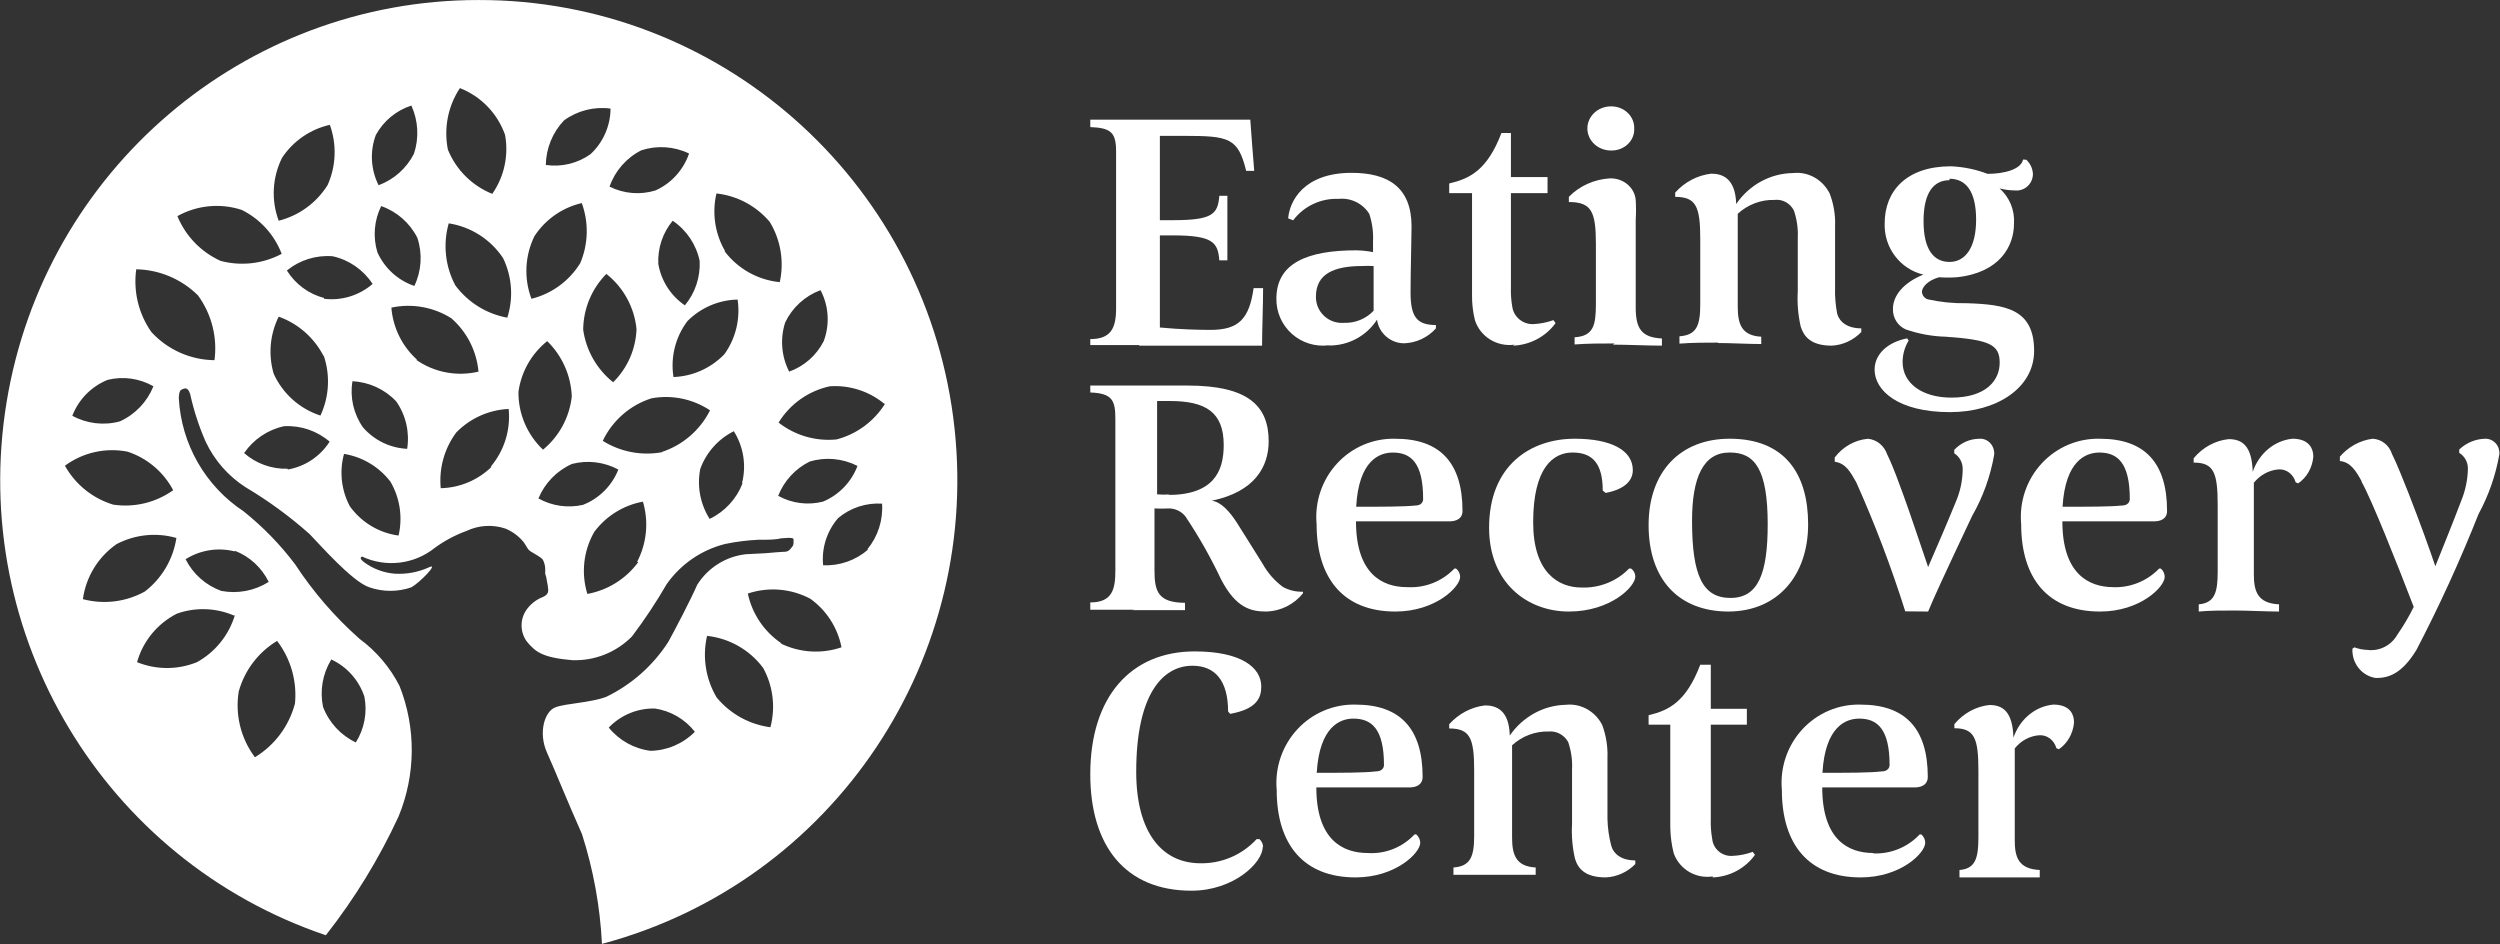
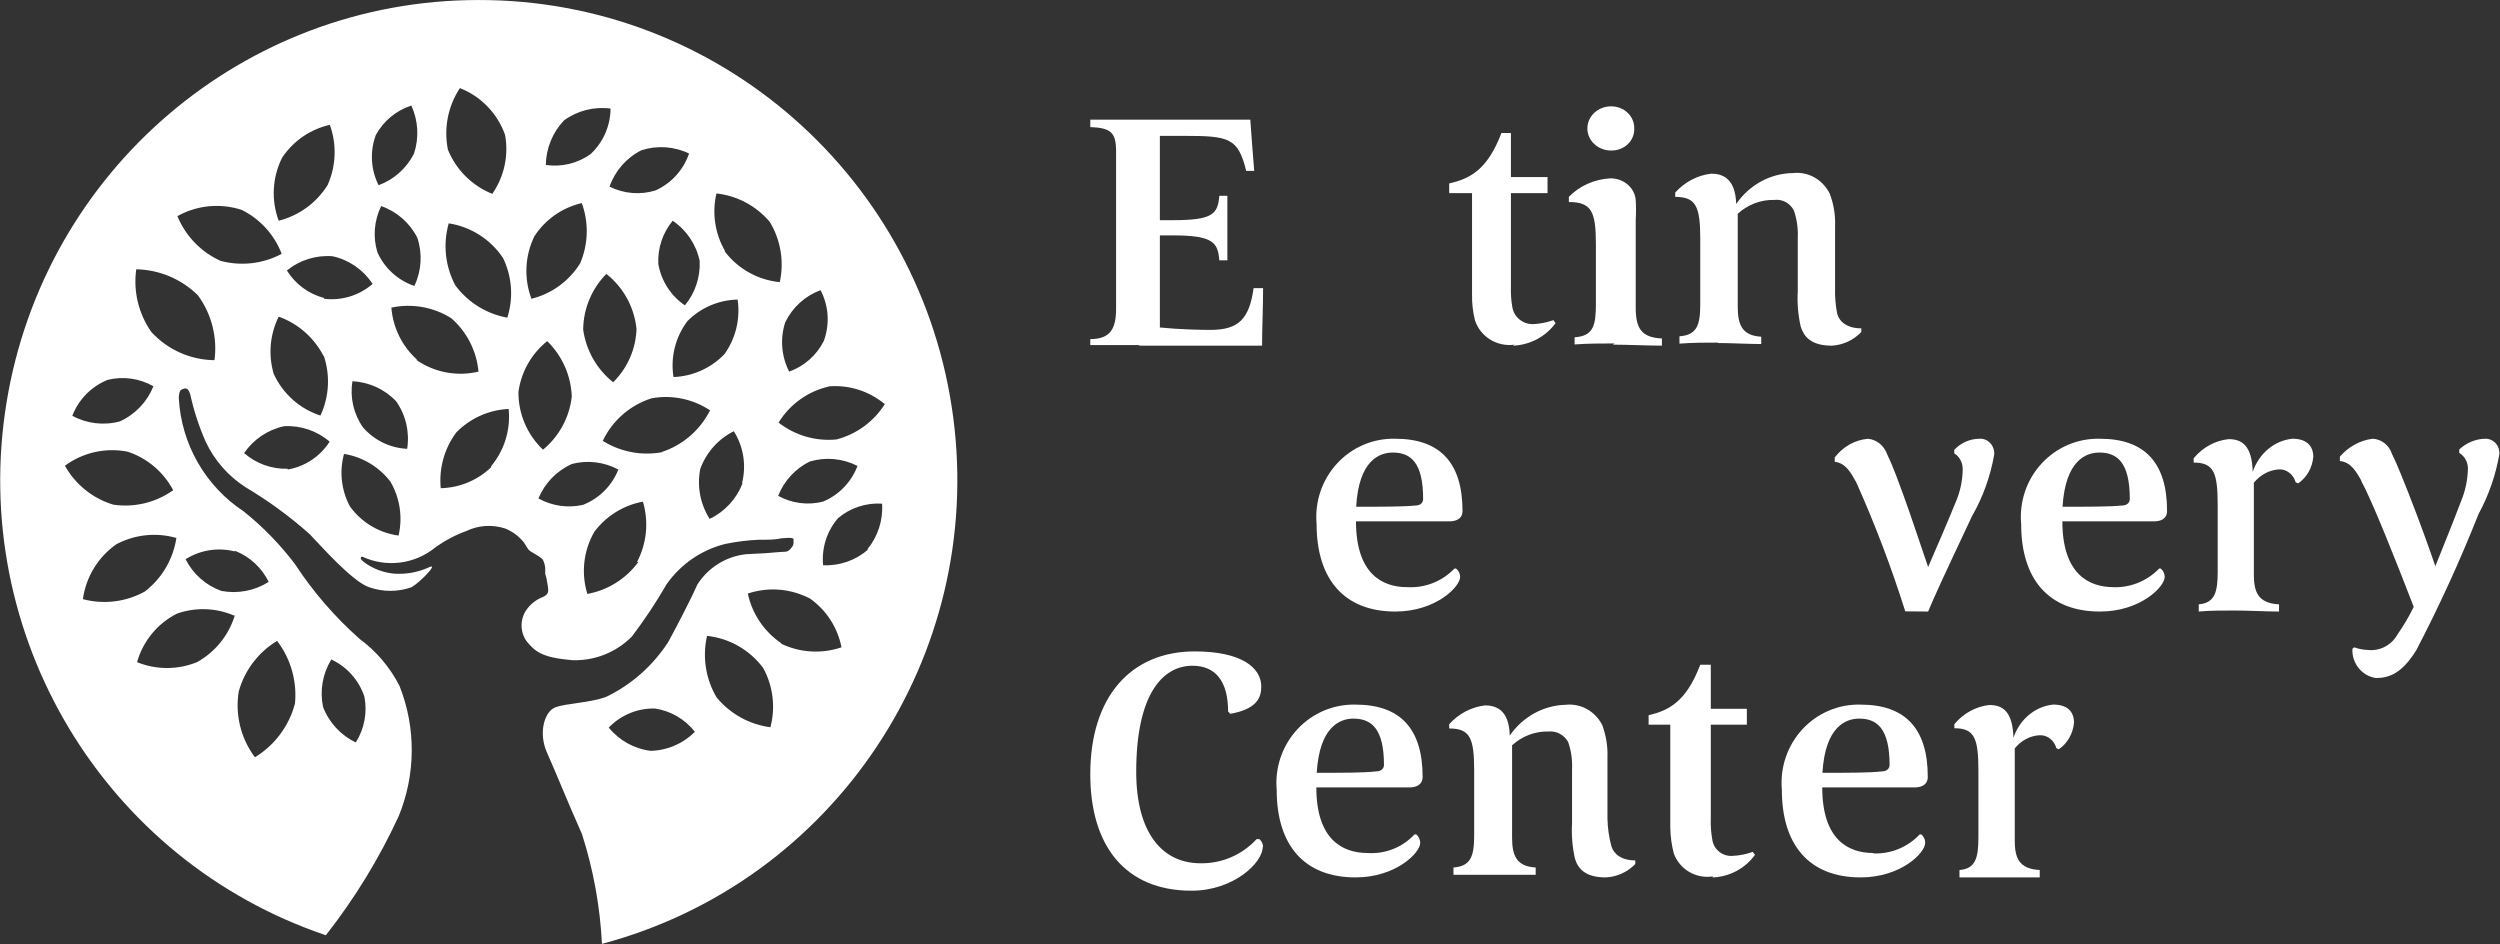
<svg xmlns="http://www.w3.org/2000/svg" width="2179" height="823" viewBox="0 0 2179 823" fill="none">
  <rect x="0" y="0" width="2179" height="823" fill="#333333" stroke="none" />
  <path d="M417.049 0.019C212.873 -0.04 38.725 148.476 5.698 350.825C-27.328 553.174 90.496 749.753 284.006 815.158C309.07 783.239 330.343 748.494 347.393 711.626C362.406 675.293 362.719 634.512 348.264 597.951C340.007 581.71 328.08 567.635 313.436 556.853C291.881 537.784 272.964 515.904 257.189 491.796C244.194 474.58 229.1 459.069 212.261 445.626C178.916 423.619 157.972 387.006 155.839 346.991C155.839 346.991 155.839 340.521 158.103 339.646C160.367 338.772 163.502 336.323 165.765 343.494C168.855 357.666 173.347 371.492 179.174 384.767C186.793 401.099 198.87 414.926 214.002 424.64C233.821 436.418 252.48 450.062 269.727 465.388C277.389 473.083 306.819 507.011 321.969 511.908C333.816 516.012 346.691 516.012 358.538 511.908C365.852 507.885 382.918 490.222 374.036 494.419C364.548 498.759 354.141 500.681 343.736 500.016C334.306 499.188 325.278 495.803 317.615 490.222C311.694 485.85 315.7 485.15 315.7 485.15C336.649 494.903 361.297 491.851 379.261 477.281C387.663 471.197 396.864 466.312 406.601 462.765C417.177 457.741 429.271 456.99 440.384 460.667C446.722 463.229 452.299 467.384 456.579 472.734C459.017 476.056 459.539 478.68 462.499 480.603C465.46 482.527 472.425 486.025 473.296 488.123C474.388 490.368 475.038 492.802 475.212 495.294C475.212 497.043 475.212 498.791 475.212 500.19C475.923 502.045 476.392 503.985 476.605 505.962C477.181 508.497 477.588 511.067 477.824 513.657C477.824 515.93 477.824 518.204 473.296 520.302C468.115 522.277 463.549 525.596 460.061 529.921C453.186 538.235 452.756 550.16 459.017 558.952C466.679 568.221 472.6 573.117 498.546 575.391C518.072 576.176 537.027 568.688 550.788 554.755C561.817 540.183 571.937 524.938 581.089 509.11C593.337 491.729 611.374 479.322 631.937 474.133C641.463 472.156 651.128 470.928 660.845 470.46C669.726 470.46 675.995 470.46 680.522 469.236C690.971 468.187 691.667 469.236 691.667 470.285C691.667 475.532 691.667 475.182 688.881 478.505C686.095 481.828 684.005 480.603 677.562 481.303C671.119 482.002 665.546 482.352 650.222 483.052C632.766 484.951 617.125 494.737 607.732 509.634C602.159 522.401 588.751 548.109 582.482 559.476C569.164 580.15 550.424 596.731 528.324 607.395C514.045 612.641 493.496 612.991 484.093 616.489C474.689 619.987 468.943 638.524 476.779 656.013C484.615 673.501 494.193 697.635 507.253 727.016C517.184 758.005 523.038 790.165 524.667 822.678C727.044 768.753 858.111 572.337 830.838 363.853C803.564 155.37 626.428 -0.381 417.049 0.019ZM567.157 654.439C552.815 652.677 539.709 645.407 530.588 634.152C541.096 623.212 555.683 617.188 570.814 617.538C584.582 619.572 597.048 626.833 605.642 637.825C595.261 648.315 581.187 654.283 566.461 654.439H567.157ZM771.423 351.888C761.788 367.305 746.65 378.442 729.107 383.018C711.021 384.804 692.942 379.545 678.607 368.327C688.598 352.085 704.767 340.649 723.361 336.673C740.499 335.531 757.43 340.969 770.727 351.888H771.423ZM684.353 281.06C690.601 268.014 701.653 257.917 715.176 252.903C722.393 266.627 723.408 282.799 717.962 297.324C711.677 309.73 700.895 319.244 687.836 323.907C681.06 310.654 679.807 295.24 684.353 281.06ZM597.284 266.37C584.795 258.012 576.29 244.852 573.775 229.994C573.128 216.327 577.601 202.913 586.313 192.393C598.38 200.538 606.813 213.085 609.822 227.37C610.54 241.562 605.872 255.498 596.761 266.37H597.284ZM642.908 261.123C645.389 277.877 641.266 294.943 631.415 308.692C619.732 320.847 603.819 327.992 587.009 328.629C584.272 311.375 588.675 293.748 599.199 279.836C610.682 268.282 626.137 261.585 642.386 261.123H642.908ZM558.973 131.009C572.688 126.532 587.594 127.534 600.592 133.807C595.695 148.137 585.103 159.788 571.337 165.986C558.056 170.078 543.717 168.888 531.285 162.663C536.072 148.902 546.001 137.55 558.973 131.009ZM554.793 286.831C554.161 304.329 546.868 320.917 534.419 333.176C520.185 321.83 510.834 305.427 508.298 287.356C508.466 269.125 515.714 251.681 528.498 238.738C543.419 250.504 552.915 267.873 554.793 286.831ZM491.581 104.951C503.288 96.414 517.813 92.721 532.155 94.633C532.042 109.709 525.742 124.072 514.741 134.332C503.438 142.412 489.463 145.796 475.734 143.775C475.962 129.292 481.621 115.428 491.581 104.951ZM465.808 205.859C475.343 191.253 490.13 180.914 507.079 177.003C513.304 194.029 512.806 212.801 505.686 229.469C496.084 244.957 480.837 256.065 463.196 260.423C456.523 242.654 457.468 222.904 465.808 205.859ZM400.854 76.794C419.245 83.989 433.61 98.862 440.21 117.543C443.492 135.489 439.478 154.007 429.065 168.959C411.516 161.93 397.563 148.044 390.406 130.484C386.647 111.904 390.407 92.586 400.854 76.794ZM327.541 117.718C334.221 105.483 345.313 96.284 358.538 92.01C364.571 105.204 365.38 120.21 360.802 133.982C354.341 146.709 343.332 156.516 329.979 161.439C323.145 147.84 322.261 131.997 327.541 117.718ZM361.15 249.231C346.805 244.373 335.128 233.724 328.934 219.85C324.895 206.509 326.079 192.122 332.243 179.627C345.915 184.392 357.214 194.298 363.762 207.259C368.358 221.058 367.421 236.113 361.15 249.231ZM245.87 137.48C255.559 122.904 270.462 112.634 287.489 108.798C293.657 125.873 292.97 144.688 285.573 161.264C275.882 176.778 260.596 187.931 242.909 192.393C236.243 174.473 237.316 154.573 245.87 137.48ZM93.846 331.077C107.362 327.762 121.629 329.765 133.724 336.673C128.271 350.285 117.788 361.251 104.468 367.278C90.54 371.062 75.696 369.308 63.023 362.381C68.537 348.11 79.698 336.774 93.846 331.077ZM56.58 405.928C72.297 394.341 92.13 389.901 111.26 393.686C128.308 399.323 142.531 411.352 150.963 427.264C135.815 438.064 117.101 442.575 98.722 439.855C80.827 434.457 65.719 422.294 56.58 405.928ZM72.252 522.226C74.904 502.848 85.514 485.47 101.508 474.308C117.583 465.831 136.289 463.89 153.75 468.886C150.934 487.438 141.073 504.173 126.236 515.58C109.761 524.682 90.428 527.062 72.252 522.226ZM288.534 574.691C302.305 581.008 312.84 592.792 317.615 607.22C320.28 620.984 317.601 635.25 310.127 647.094C296.983 640.868 286.749 629.775 281.568 616.139C278.634 602.105 281.124 587.475 288.534 575.216V574.691ZM257.015 613.516C251.817 632.954 239.338 649.622 222.187 660.035C209.889 643.648 204.793 622.926 208.081 602.673C213.203 584.228 225.168 568.457 241.516 558.602C253.599 574.387 259.151 594.246 257.015 614.04V613.516ZM204.773 480.079C217.625 485.08 228.132 494.758 234.202 507.186C221.921 514.93 207.184 517.74 192.931 515.056C179.399 510.197 168.241 500.306 161.76 487.424C174.515 479.376 189.991 476.912 204.599 480.603L204.773 480.079ZM204.773 536.042C199.519 553.559 187.642 568.312 171.686 577.14C154.932 583.946 136.199 583.946 119.444 577.14C124.637 558.755 137.272 543.402 154.272 534.818C170.502 529.094 188.284 529.718 204.076 536.566L204.773 536.042ZM187.359 313.938C166.319 313.835 146.266 304.969 131.982 289.454C120.792 273.566 116.058 253.988 118.748 234.715C138.923 235.087 158.185 243.225 172.557 257.45C184.611 273.956 189.738 294.552 186.836 314.813L187.359 313.938ZM192.235 227.37C175.197 219.672 161.739 205.718 154.62 188.371C171.75 178.82 192.064 176.856 210.693 182.95C226.686 190.863 239.122 204.538 245.521 221.249C229.166 229.976 210.129 232.162 192.235 227.37ZM282.091 309.741C287.985 326.929 286.986 345.746 279.304 362.206C261.248 356.348 246.466 343.152 238.556 325.83C233.685 309.261 235.241 291.453 242.909 275.988C259.859 282.047 273.871 294.368 282.091 310.441V309.741ZM250.746 408.551C236.831 408.974 223.272 404.101 212.783 394.91C220.977 382.909 233.443 374.521 247.611 371.475C262.076 370.678 276.293 375.5 287.315 384.941C279.067 397.845 265.795 406.667 250.746 409.25V408.551ZM282.439 259.724C268.988 256.194 257.396 247.619 250.049 235.765C261.263 226.641 275.54 222.196 289.927 223.348C304.237 226.499 316.743 235.165 324.755 247.482C313.084 257.569 297.728 262.266 282.439 260.423V259.724ZM347.393 466.788C330.334 464.512 314.963 455.276 304.903 441.254C297.472 427.247 295.665 410.913 299.853 395.609C315.878 398.224 330.317 406.85 340.253 419.744C348.565 433.921 351.122 450.767 347.393 466.788ZM355.752 391.237C340.614 390.762 326.356 383.982 316.396 372.525C308.194 360.848 304.88 346.405 307.167 332.301C321.648 332.977 335.31 339.242 345.303 349.79C353.736 361.831 357.171 376.696 354.881 391.237H355.752ZM363.588 313.588C350.539 301.91 342.49 285.618 341.124 268.118C359.076 264.262 377.817 267.587 393.366 277.387C406.946 289.24 415.433 305.91 417.049 323.907C398.301 328.385 378.542 324.632 362.717 313.588H363.588ZM428.542 406.802C416.635 418.463 400.764 425.151 384.137 425.515C382.479 408.176 387.322 390.839 397.719 376.897C409.816 364.545 426.111 357.237 443.344 356.435C445.182 374.669 439.52 392.864 427.671 406.802H428.542ZM442.996 277.038C424.555 273.914 408.025 263.765 396.849 248.706C388.037 232.12 385.976 212.748 391.102 194.667C410.417 197.633 427.604 208.611 438.468 224.922C446.343 241.168 447.654 259.843 442.125 277.038H442.996ZM451.877 341.57C454.253 324.13 463.235 308.282 476.953 297.324C489.996 310.057 497.664 327.339 498.372 345.592C496.355 363.735 487.356 380.366 473.296 391.937C459.481 378.878 451.718 360.623 451.877 341.57ZM469.291 434.434C474.855 421.02 485.324 410.256 498.546 404.354C512.149 400.848 526.566 402.595 538.947 409.25C533.385 423.371 522.215 434.524 508.124 440.03C494.935 443.036 481.106 441.043 469.291 434.434ZM556.361 489.872C545.633 504.491 529.747 514.438 511.955 517.679C506.344 499.547 508.555 479.884 518.05 463.465C528.381 449.701 543.484 440.338 560.366 437.232C565.559 454.713 563.746 473.539 555.316 489.697L556.361 489.872ZM577.606 394.035C559.585 397.482 540.933 393.986 525.364 384.242C533.807 366.51 549.191 353.086 567.854 347.166C585.573 343.907 603.86 347.668 618.877 357.659C610.178 374.976 594.939 388.076 576.561 394.035H577.606ZM647.262 421.143C642 434.827 631.717 445.967 618.529 452.272C610.315 439.358 607.383 423.758 610.344 408.726C615.54 394.406 626.012 382.636 639.599 375.847C648.087 389.315 650.67 405.701 646.739 421.143H647.262ZM631.937 218.801C623.14 203.648 620.46 185.686 624.449 168.609C642.543 170.6 659.186 179.489 670.945 193.443C680.472 209.15 683.591 227.946 679.652 245.908C660.499 244.064 642.998 234.229 631.415 218.801H631.937ZM678.259 432.16C683.409 419.104 693.218 408.442 705.773 402.255C719.625 398.14 734.521 399.517 747.392 406.102C742.051 420.205 731.151 431.469 717.266 437.232C704.093 440.563 690.152 438.751 678.259 432.16ZM672.338 633.977C653.692 631.764 636.608 622.434 624.623 607.919C615.054 591.773 612.06 572.54 616.265 554.23C635.737 556.329 653.463 566.466 665.198 582.211C673.853 598.01 676.099 616.555 671.467 633.977H672.338ZM681.045 560.701C666.067 550.595 655.579 535.046 651.789 517.329C669.815 511.318 689.504 512.961 706.295 521.876C720.394 531.987 730.112 547.128 733.461 564.198C715.941 570.188 696.768 568.929 680.174 560.701H681.045ZM756.796 478.855C745.942 488.384 731.842 493.334 717.44 492.67C715.966 477.749 720.692 462.878 730.5 451.573C741.19 442.597 754.906 438.089 768.811 438.981C769.767 453.44 765.154 467.715 755.925 478.855H756.796Z" fill="white" />
  <path d="M992.939 300.769C981.601 300.769 964.325 300.769 950.288 300.769V295.544C968.284 295.544 972.783 285.965 972.783 268.897V132.008C972.783 115.637 968.464 111.457 950.288 110.76V104.316C964.325 104.316 997.798 104.316 1010.94 104.316C1028.93 104.316 1043.15 104.316 1089.76 104.316C1090.84 118.423 1091.92 134.969 1093.18 148.901H1086.16C1079.14 120.165 1071.22 118.423 1032.17 118.423H1010.94V191.919H1021.91C1056.65 191.919 1061.5 186.868 1062.76 170.671H1069.78C1069.78 179.728 1069.78 191.048 1069.78 200.104C1069.78 209.161 1069.78 217.52 1069.78 226.925H1062.76C1061.5 211.425 1057.55 205.155 1022.09 205.155H1010.94V285.443C1028.93 287.184 1045.67 287.533 1055.03 287.533C1079.68 287.533 1088.86 277.954 1092.64 251.133H1100.92C1100.92 267.156 1100.02 285.965 1100.02 301.291H992.939" fill="white" />
-   <path d="M1158.1 300.961C1146.44 302.417 1134.72 298.77 1125.97 290.963C1117.23 283.155 1112.31 271.956 1112.51 260.265C1112.51 229.441 1139.3 218.184 1182.11 218.184C1187.02 218.275 1191.91 218.796 1196.73 219.743C1196.73 216.453 1196.73 214.202 1196.73 210.565C1197.16 202.349 1196.04 194.125 1193.42 186.321C1187.71 177.262 1177.31 172.224 1166.62 173.333C1151.17 172.715 1136.39 179.71 1127.12 192.036L1122.77 190.304C1123.99 175.584 1136 150.647 1178.11 150.647C1209.95 150.647 1230.31 163.289 1230.31 197.404C1230.31 206.755 1229.44 236.887 1229.44 254.897C1229.44 276.024 1234.84 283.297 1251.54 283.297V286.241C1244.48 294.141 1234.49 298.833 1223.87 299.229C1211.93 299.17 1201.85 290.39 1200.21 278.621C1191.04 292.882 1175.11 301.401 1158.1 301.134M1197.08 231.865C1193.83 231.686 1190.58 231.686 1187.33 231.865C1162.79 231.865 1146.96 238.619 1146.96 258.533C1146.84 264.877 1149.42 270.974 1154.06 275.327C1158.7 279.679 1164.97 281.881 1171.32 281.392C1181.09 281.775 1190.55 277.921 1197.25 270.829C1197.25 262.343 1197.25 245.372 1197.25 232.211" fill="white" />
  <path d="M1320.14 300.41C1304.8 302.558 1290.14 293.49 1285.54 279.013C1283.75 271.78 1282.91 264.354 1283.03 256.914V168.341H1263.13V159.922C1281.06 155.713 1296.3 148.347 1308.67 115.899H1316.92V154.31H1348.83V168.341H1316.92V250.249C1316.71 256.122 1317.13 262.001 1318.17 267.788C1319.59 276.365 1327.22 282.632 1336.1 282.521C1342.23 282.256 1348.27 281.073 1354.03 279.013L1355.82 281.644C1347.19 293.508 1333.41 300.768 1318.53 301.287" fill="white" />
  <path d="M1407.31 299.353C1395.44 299.353 1384.3 299.353 1372.42 300.22V293.978C1388.75 292.938 1390.98 283.75 1390.98 265.026V212.669C1390.98 184.584 1387.27 176.089 1367.41 176.089V171.581C1376.65 162.06 1389.5 156.276 1403.23 155.458C1414.92 155.149 1424.8 163.467 1425.69 174.355C1426.04 180.129 1426.04 185.918 1425.69 191.692V268.147C1425.69 286.524 1430.89 294.152 1448.52 295.019V301.26C1436.27 301.26 1418.08 300.393 1405.83 300.393M1404.16 131.187C1392.78 131.187 1383.56 122.571 1383.56 111.943C1383.56 101.315 1392.78 92.699 1404.16 92.699C1409.64 92.648 1414.9 94.695 1418.72 98.363C1422.55 102.031 1424.59 107.001 1424.39 112.116C1424.6 117.201 1422.54 122.138 1418.7 125.752C1414.87 129.367 1409.6 131.334 1404.16 131.187Z" fill="white" />
  <path d="M1497.69 298.614C1486.85 298.614 1475.34 298.614 1463.82 299.501V293.115C1478.89 292.05 1481.94 283.535 1481.94 265.262V208.139C1481.94 179.932 1478.22 171.594 1460.1 171.594V167.868C1468.34 158.648 1479.44 152.8 1491.42 151.37C1501.24 151.37 1512.59 155.272 1513.27 177.803C1524.76 161.046 1543.19 151.031 1562.88 150.837C1575.95 149.38 1588.56 156.405 1594.71 168.578C1598.26 177.746 1599.88 187.61 1599.45 197.494V250.715C1599.22 258.394 1599.85 266.074 1601.32 273.6C1603.35 280.696 1610.29 286.196 1622.31 286.196V289.389C1615.43 296.544 1606.26 300.777 1596.58 301.275C1578.12 301.275 1572.19 293.115 1569.48 284.599C1567.19 274.497 1566.33 264.096 1566.94 253.731V207.606C1567.35 199.409 1566.2 191.208 1563.56 183.48C1560.26 177.047 1553.54 173.387 1546.62 174.255C1534.89 173.922 1523.46 178.228 1514.62 186.318V267.391C1514.62 282.471 1518.01 292.582 1535.11 293.47V299.856C1524.1 299.856 1508.02 298.969 1497.01 298.969" fill="white" />
-   <path d="M1766.1 139.244C1769.56 142.399 1771.64 146.82 1771.89 151.533C1771.92 155.654 1770.2 159.59 1767.18 162.346C1764.16 165.103 1760.13 166.419 1756.09 165.961C1751.59 165.948 1747.1 165.35 1742.75 164.179C1751.52 171.851 1756.2 183.274 1755.39 194.993C1755.39 214.586 1742.92 237.74 1705.53 241.659C1700.39 242.014 1695.22 242.014 1690.08 241.659C1680.25 244.33 1675.16 250.386 1675.16 254.305C1675.32 257.369 1677.36 260.002 1680.25 260.895C1691.37 263.369 1702.75 264.505 1714.13 264.279C1748.01 265.348 1772.94 269.266 1772.94 305.78C1772.94 338.196 1740.29 359.214 1699.56 359.214C1654.09 359.214 1633.9 340.156 1633.9 322.166C1633.9 308.273 1646.02 297.943 1662.34 294.915L1663.57 296.874C1660.14 302.492 1658.32 308.967 1658.31 315.576C1658.31 334.456 1675.86 346.568 1700.79 346.568C1730.81 346.568 1742.92 331.784 1742.92 316.11C1742.92 300.436 1734.32 296.162 1696.05 293.49C1684.09 293.176 1672.25 291.014 1660.94 287.078C1654.03 283.97 1649.66 276.931 1649.88 269.266C1649.88 258.045 1658.48 246.646 1676.39 239.343C1656.08 234.511 1641.96 215.79 1642.68 194.637C1642.68 166.317 1661.82 144.943 1700.44 144.943C1711.37 145.403 1722.15 147.627 1732.39 151.533C1746.43 151.533 1761.53 147.793 1763.29 139.065L1766.1 139.244ZM1699.21 157.055C1685.69 157.055 1676.56 167.385 1676.56 192.678C1676.56 217.97 1685.69 228.3 1699.21 228.3C1712.73 228.3 1722.38 216.189 1722.38 191.431C1722.38 166.673 1713.43 155.808 1699.21 155.808" fill="white" />
-   <path d="M988.765 531.463H950.288V525.07C969.701 525.07 972.15 513.32 972.15 497.078V365.244C972.15 349.175 969.701 342.782 950.288 342.09V336.043C960.607 336.043 974.773 336.043 985.267 336.043H1034.94C1087.41 336.043 1105.77 353.321 1105.77 384.596C1105.77 406.712 1093.7 428.656 1056.1 436.431C1064.32 437.295 1072.01 446.28 1077.96 455.437C1083.91 464.595 1092.48 478.763 1100.7 491.722C1105.05 499.488 1111.01 506.259 1118.19 511.592C1123.53 514.504 1129.57 515.936 1135.68 515.739V517.122C1127.99 526.749 1116.42 532.56 1104.02 533.018C1090.55 533.018 1077.61 530.253 1064.49 505.372C1055.45 486.204 1044.99 467.723 1033.19 450.081C1029.5 445.442 1023.76 442.865 1017.8 443.17C1013.95 443.374 1010.1 443.374 1006.25 443.17V497.078C1006.25 515.566 1009.4 525.242 1032.84 525.415V531.808H986.666M1017.8 431.42C1057.67 431.42 1066.59 411.032 1066.59 387.878C1066.59 359.196 1050.85 349.52 1019.55 349.52H1008.53V430.902C1012.37 431.216 1016.23 431.216 1020.07 430.902" fill="white" />
  <path d="M1226.84 511.754C1242.12 512.612 1257.02 506.699 1267.68 495.543H1269.06C1271.32 497.28 1272.65 499.987 1272.66 502.864C1272.66 511.405 1251.38 533.019 1216.2 533.019C1171.24 533.019 1147.55 504.433 1147.55 456.847C1145.78 437.434 1152.28 418.18 1165.4 403.952C1178.52 389.724 1197.01 381.885 1216.2 382.417C1254.64 382.417 1274.72 402.811 1274.72 445.342C1274.72 452.315 1268.89 454.406 1263.39 454.406H1181.88C1181.88 499.901 1204.53 511.754 1226.33 511.754M1233.36 440.636C1239.03 440.636 1240.4 437.324 1240.4 434.884C1240.4 403.334 1229.76 394.444 1213.97 394.444C1202.3 394.444 1184.28 401.242 1182.05 441.682C1204.02 441.682 1223.06 441.682 1233.53 440.636" fill="white" />
-   <path d="M1425.34 502.51C1425.34 511.401 1403.67 533.019 1367.44 533.019C1331.21 533.019 1297.89 508.089 1297.89 459.972C1297.89 405.404 1334.3 382.392 1372.54 382.392C1403.67 382.392 1423.16 392.155 1423.16 409.763C1423.16 417.782 1417.69 426.15 1399.49 429.637L1396.94 427.545C1396.94 404.009 1388.02 394.421 1370.72 394.421C1353.42 394.421 1336.31 408.019 1336.31 455.265C1336.31 499.024 1358.15 512.099 1378.55 512.099C1394.19 512.63 1409.29 506.578 1419.88 495.537H1421.7C1423.95 497.217 1425.29 499.779 1425.34 502.51Z" fill="white" />
-   <path d="M1506.71 533.019C1462.74 533.019 1436.92 504.602 1436.92 457.705C1436.92 410.809 1464.84 382.392 1507.58 382.392C1555.73 382.392 1575.97 413.075 1575.97 457.008C1575.97 500.941 1549.97 533.019 1506.18 533.019M1507.4 394.421C1484.9 394.421 1474.78 415.516 1474.78 453.87C1474.78 501.987 1484.2 521.164 1508.28 521.164C1532.35 521.164 1540.73 500.244 1540.73 456.834C1540.73 409.24 1529.56 394.421 1507.93 394.421" fill="white" />
  <path d="M1660.62 532.841C1648.52 494.459 1634.25 456.894 1617.9 420.352C1612.71 411.052 1608.53 403.72 1599.15 402.468V398.713C1606.32 389.297 1616.79 383.419 1628.12 382.438C1635.7 383.114 1642.23 388.412 1644.87 396.03C1650.57 407.833 1655.42 421.783 1659.11 431.797C1665.31 448.787 1672.34 470.247 1680.55 494.212C1687.75 477.58 1696.12 458.444 1704.5 437.878C1708.45 428.858 1710.56 419.043 1710.7 409.085C1710.8 403.349 1707.98 398.003 1703.33 395.136V392.096C1709.11 385.939 1716.93 382.468 1725.1 382.438C1728.59 382.12 1732.04 383.437 1734.54 386.046C1737.05 388.654 1738.37 392.298 1738.17 396.03C1734.9 415.029 1728.37 433.218 1718.9 449.681C1693.61 503.332 1685.4 521.216 1680.55 533.019L1660.62 532.841Z" fill="white" />
  <path d="M1840.87 511.754C1856.22 512.594 1871.18 506.687 1881.94 495.543H1883.31C1885.51 497.316 1886.78 500.017 1886.75 502.864C1886.75 511.405 1865.61 533.019 1830.38 533.019C1785.19 533.019 1761.65 504.433 1761.65 456.847C1759.87 437.434 1766.37 418.18 1779.51 403.952C1792.65 389.724 1811.17 381.885 1830.38 382.417C1868.88 382.417 1888.81 402.811 1888.81 445.342C1888.81 452.315 1883.14 454.406 1877.47 454.406H1797.56C1797.56 499.901 1820.24 511.754 1842.07 511.754M1849.29 440.636C1854.79 440.636 1856.33 437.324 1856.33 434.884C1856.33 403.334 1845.51 394.444 1829.87 394.444C1818.18 394.444 1800.14 401.242 1797.73 441.682C1819.9 441.682 1838.8 441.682 1849.29 440.636Z" fill="white" />
  <path d="M1947.96 532.123C1937.4 532.123 1925.68 532.123 1916.44 533.019V526.743C1930.47 525.488 1932.94 516.163 1932.94 498.232V440.491C1932.94 411.979 1929.64 403.193 1911.99 403.193V399.427C1919.88 389.906 1930.77 383.953 1942.51 382.75C1954.23 382.75 1962.81 388.488 1963.47 411.262C1968.93 395.186 1982.41 383.955 1998.12 382.392C2010 382.392 2016.27 388.309 2016.27 398.172C2015.43 407.699 2010.55 416.254 2003.07 421.304L2000.92 420.407C1998.96 413.374 1992.83 408.71 1986.07 409.11C1977.74 409.744 1969.97 413.934 1964.46 420.766V500.563C1964.46 515.267 1967.59 525.847 1986.4 526.743V533.019C1975.68 533.019 1958.68 532.123 1947.96 532.123Z" fill="white" />
  <path d="M2058.27 419.21C2053.39 410.354 2048.69 402.713 2039.44 401.845V398.024C2046.81 389.393 2056.97 383.835 2068.01 382.393C2075.72 382.782 2082.4 388.027 2084.82 395.593C2089.7 405.318 2094.4 417.995 2098.77 428.587C2110.03 457.414 2117.26 477.732 2122.64 493.534C2129.53 476.169 2137.43 457.067 2145.16 436.576C2148.87 427.62 2150.87 418.009 2151.04 408.27C2151.01 402.692 2148.14 397.544 2143.48 394.725V391.773C2149.69 385.901 2157.76 382.568 2166.17 382.393C2169.59 382.334 2172.88 383.772 2175.22 386.353C2177.56 388.934 2178.73 392.417 2178.44 395.94C2175.25 414.232 2169.12 431.842 2160.29 448.037C2144.27 488.468 2126.21 528 2106.17 566.47C2093.06 588.003 2081.12 590.955 2070.87 590.955C2058.65 589.255 2049.73 578.153 2050.37 565.428L2052.05 564.212C2055.72 565.583 2059.58 566.345 2063.48 566.47C2074.06 567.799 2084.38 562.466 2089.7 552.924C2094.99 545.321 2099.71 537.309 2103.81 528.96C2089.02 490.582 2067.34 435.881 2058.27 419.731" fill="white" />
  <path d="M1100.56 738.33C1100.56 751.889 1075.34 776.331 1038.48 776.331C980.625 776.331 950.288 737.081 950.288 674.816C950.288 607.377 985.564 567.77 1041.3 567.77C1081.69 567.77 1099.33 581.686 1099.33 598.456C1099.33 608.09 1095.45 618.081 1072.17 622.185L1070.4 620.044C1070.4 592.925 1058.76 580.258 1039.36 580.258C1013.26 580.258 990.326 605.236 990.326 672.675C990.326 726.198 1013.26 752.424 1046.24 752.424C1064.8 752.78 1082.63 745.124 1095.27 731.372H1097.74C1099.7 733.147 1100.85 735.666 1100.92 738.33" fill="white" />
  <path d="M1192 743.48C1207.34 744.53 1222.34 738.586 1232.91 727.268H1234.45C1236.56 729.116 1237.8 731.77 1237.89 734.59C1237.89 743.305 1216.58 764.746 1181.52 764.746C1136.32 764.746 1112.77 736.158 1112.77 688.571C1111.05 669.171 1117.57 649.949 1130.7 635.734C1143.83 621.519 1162.32 613.663 1181.52 614.139C1219.85 614.139 1239.95 634.533 1239.95 677.066C1239.95 684.213 1234.11 686.305 1228.61 686.305H1147.32C1147.32 731.801 1170.18 743.48 1192 743.48ZM1199.22 672.359C1204.72 672.359 1206.27 669.048 1206.27 666.781C1206.27 635.231 1195.44 626.341 1179.63 626.341C1168.11 626.341 1150.07 633.139 1147.66 673.58C1169.83 673.58 1188.74 673.58 1199.22 672.359Z" fill="white" />
  <path d="M1300.56 762.453C1289.77 762.453 1278.31 762.453 1266.84 762.453V756.103C1281.68 755.045 1284.88 746.579 1284.88 728.412V671.266C1284.88 643.222 1281.17 634.932 1263.13 634.932V631.228C1271.34 622.061 1282.4 616.247 1294.32 614.825C1303.94 614.825 1315.4 618.705 1315.91 641.105C1327.28 624.637 1345.39 614.71 1364.81 614.296C1377.82 612.896 1390.35 619.867 1396.51 631.933C1399.89 641.091 1401.44 650.875 1401.06 660.683V713.596C1401.23 721.649 1402.37 729.649 1404.44 737.407C1406.46 744.463 1413.37 749.93 1425.34 749.93V753.105C1418.41 760.179 1409.22 764.325 1399.55 764.746C1381.33 764.746 1375.26 756.809 1372.73 748.343C1370.45 738.299 1369.6 727.957 1370.2 717.653V670.737C1370.61 662.586 1369.46 654.433 1366.83 646.749C1363.36 640.56 1356.81 636.997 1349.97 637.577C1338.23 637.219 1326.79 641.502 1317.93 649.571V730.176C1317.93 745.168 1321.47 755.222 1338.5 756.103V762.453C1327.37 762.453 1311.36 762.453 1300.56 762.453Z" fill="white" />
  <path d="M1492.89 763.88C1478.13 766.17 1463.82 757.697 1458.82 743.71C1456.94 736.31 1455.93 728.717 1455.82 721.085V631.636H1436.92V623.392C1454.58 619.183 1469.59 611.816 1481.95 579.369H1491.13V617.78H1522.56V631.636H1491.13V713.718C1490.92 719.592 1491.34 725.47 1492.36 731.258C1493.29 740.091 1501.1 746.605 1510.02 745.99C1516.05 745.74 1522.01 744.556 1527.68 742.483L1529.62 745.113C1521.04 756.984 1507.42 764.238 1492.72 764.757" fill="white" />
  <path d="M1632.71 743.829C1647.93 744.495 1662.69 738.459 1673.21 727.27H1674.59C1676.76 729.059 1678.02 731.749 1678.02 734.591C1678.02 743.306 1656.91 764.746 1621.73 764.746C1576.6 764.746 1553.08 736.159 1553.08 688.573C1551.31 669.161 1557.8 649.906 1570.93 635.678C1584.05 621.45 1602.54 613.611 1621.73 614.144C1660.17 614.144 1680.25 634.538 1680.25 677.069C1680.25 684.216 1674.42 686.307 1668.92 686.307H1588.27C1588.27 731.802 1610.92 743.48 1632.71 743.48M1639.92 672.363C1645.41 672.363 1646.96 669.051 1646.96 666.785C1646.96 635.235 1636.15 626.345 1620.53 626.345C1608.86 626.345 1590.84 633.143 1588.44 673.583C1610.58 673.583 1629.45 673.583 1639.92 672.363Z" fill="white" />
  <path d="M1739.56 764.746C1728.84 764.746 1717.12 764.746 1707.88 764.746V758.29C1721.91 757.215 1724.38 747.711 1724.38 729.779V672.038C1724.38 643.526 1721.08 634.74 1703.43 634.74V631.153C1711.35 621.674 1722.23 615.731 1733.95 614.477C1745.67 614.477 1754.25 620.215 1754.91 642.988C1760.37 626.913 1773.85 615.682 1789.56 614.118C1801.6 614.118 1807.71 619.856 1807.71 629.898C1806.84 639.416 1801.97 647.961 1794.51 653.03L1792.36 652.134C1790.4 645.101 1784.26 640.437 1777.51 640.837C1769.23 641.374 1761.5 645.51 1756.06 652.313V732.289C1756.06 746.814 1759.03 757.394 1777.84 758.29V764.746C1767.12 764.746 1750.12 764.746 1739.56 764.746Z" fill="white" />
</svg>